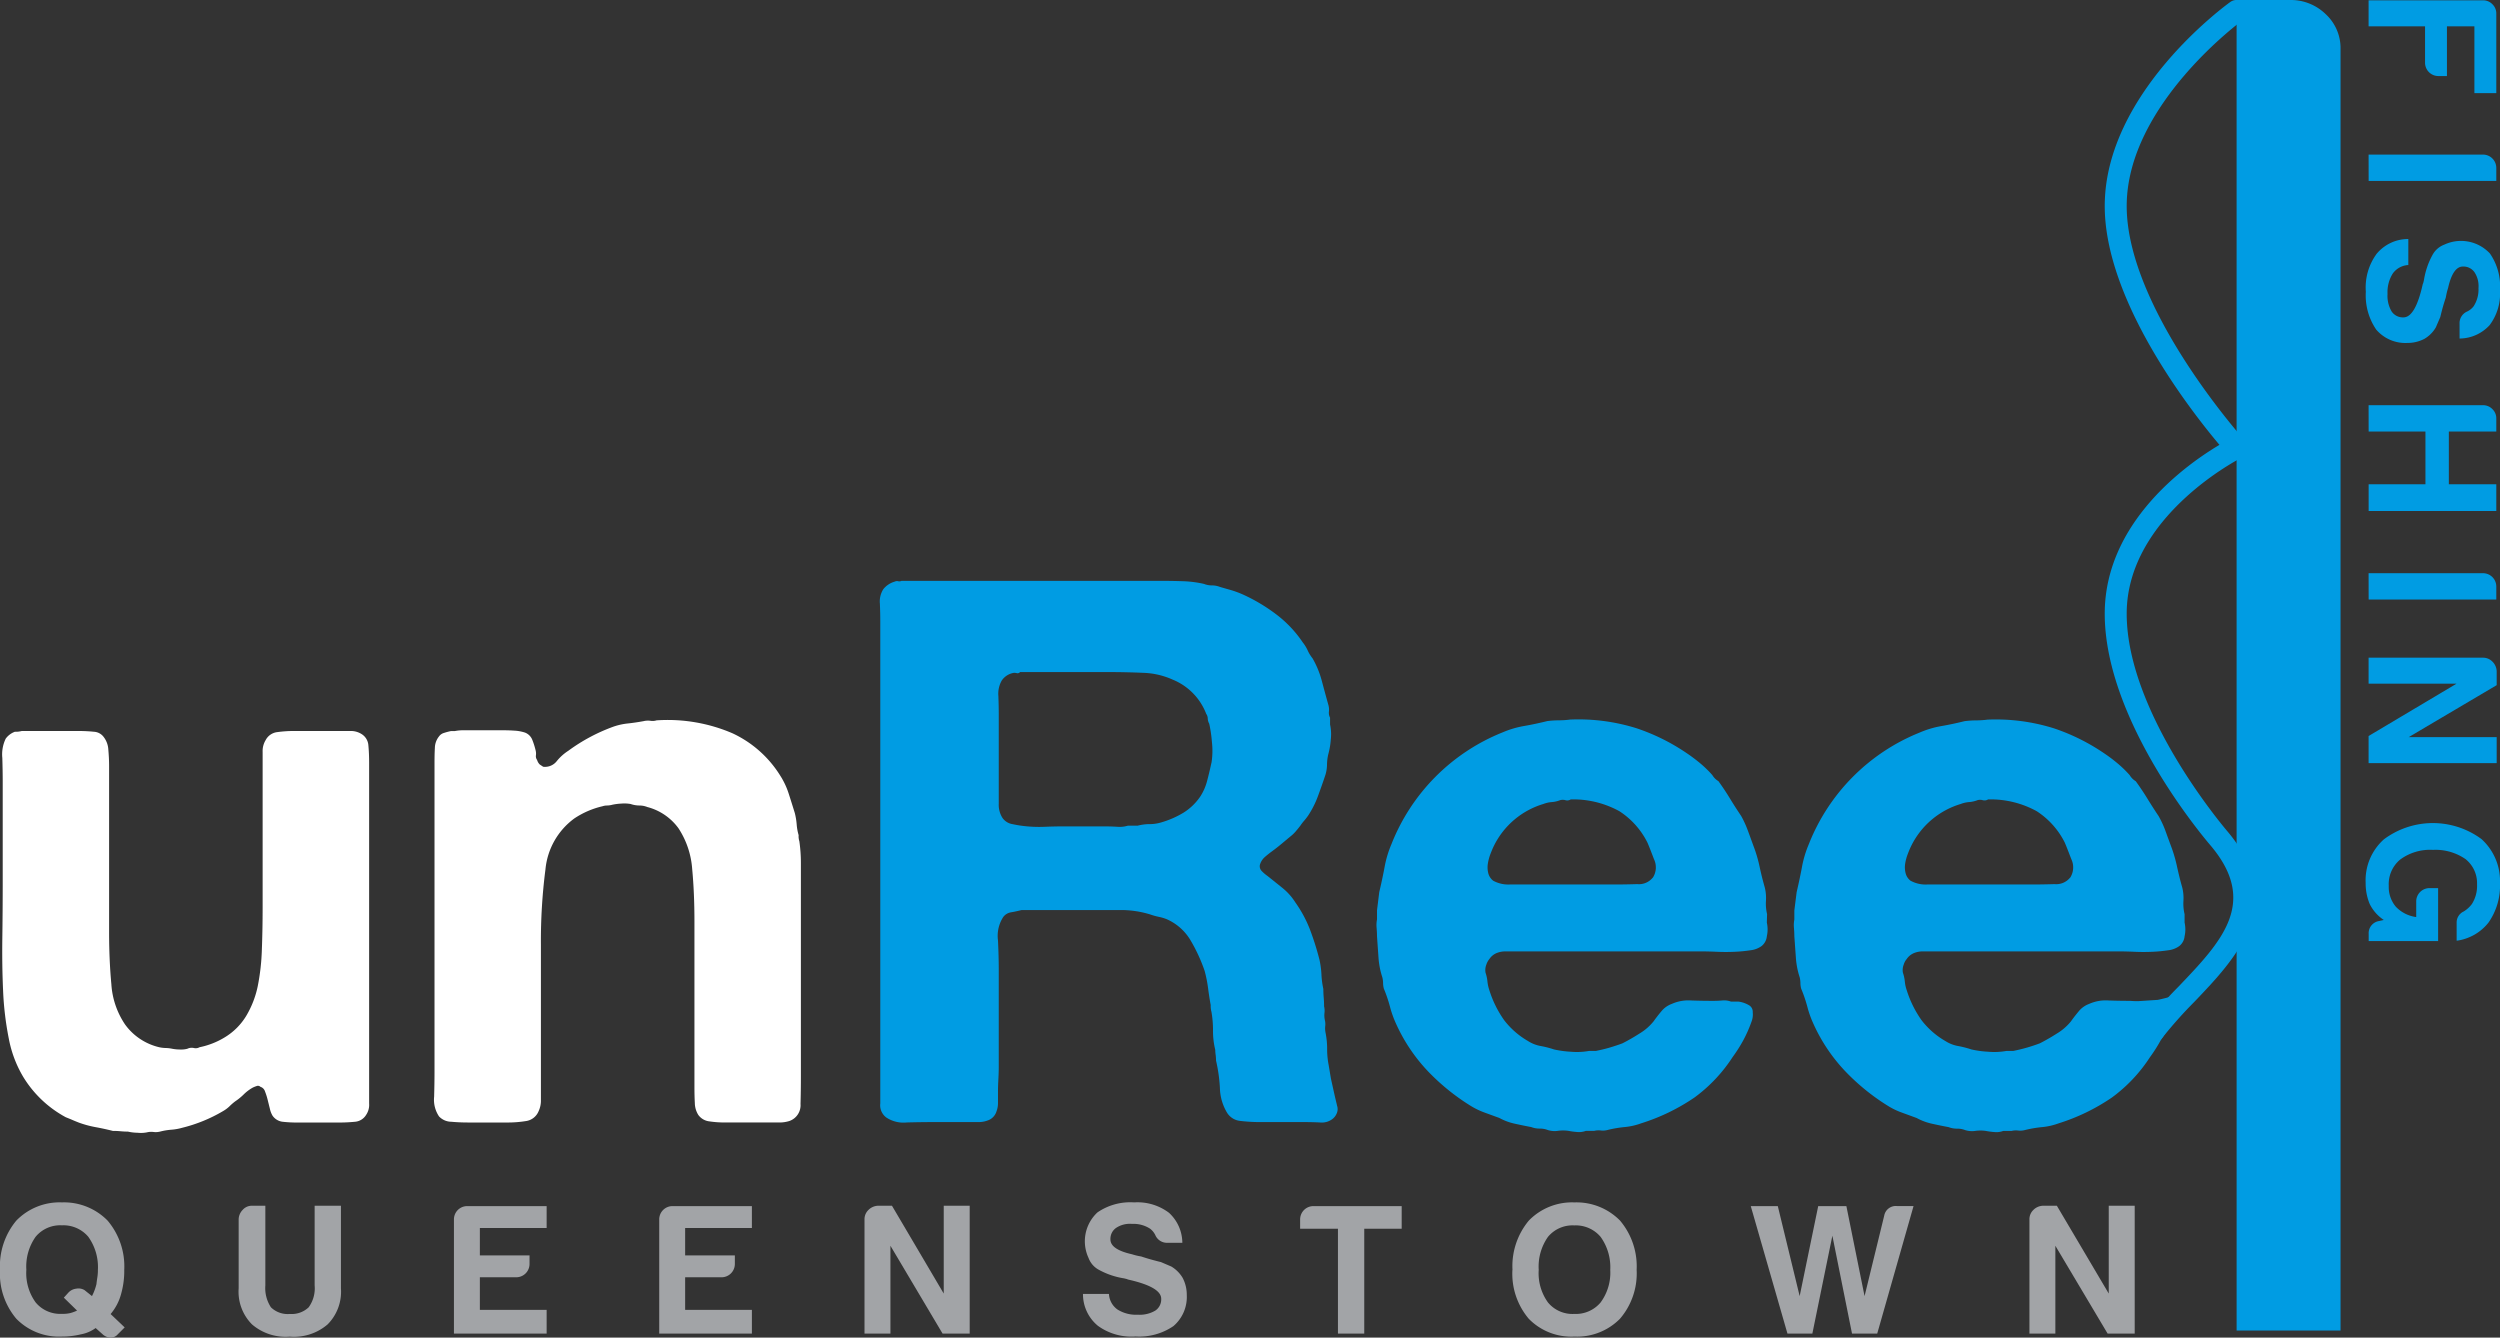
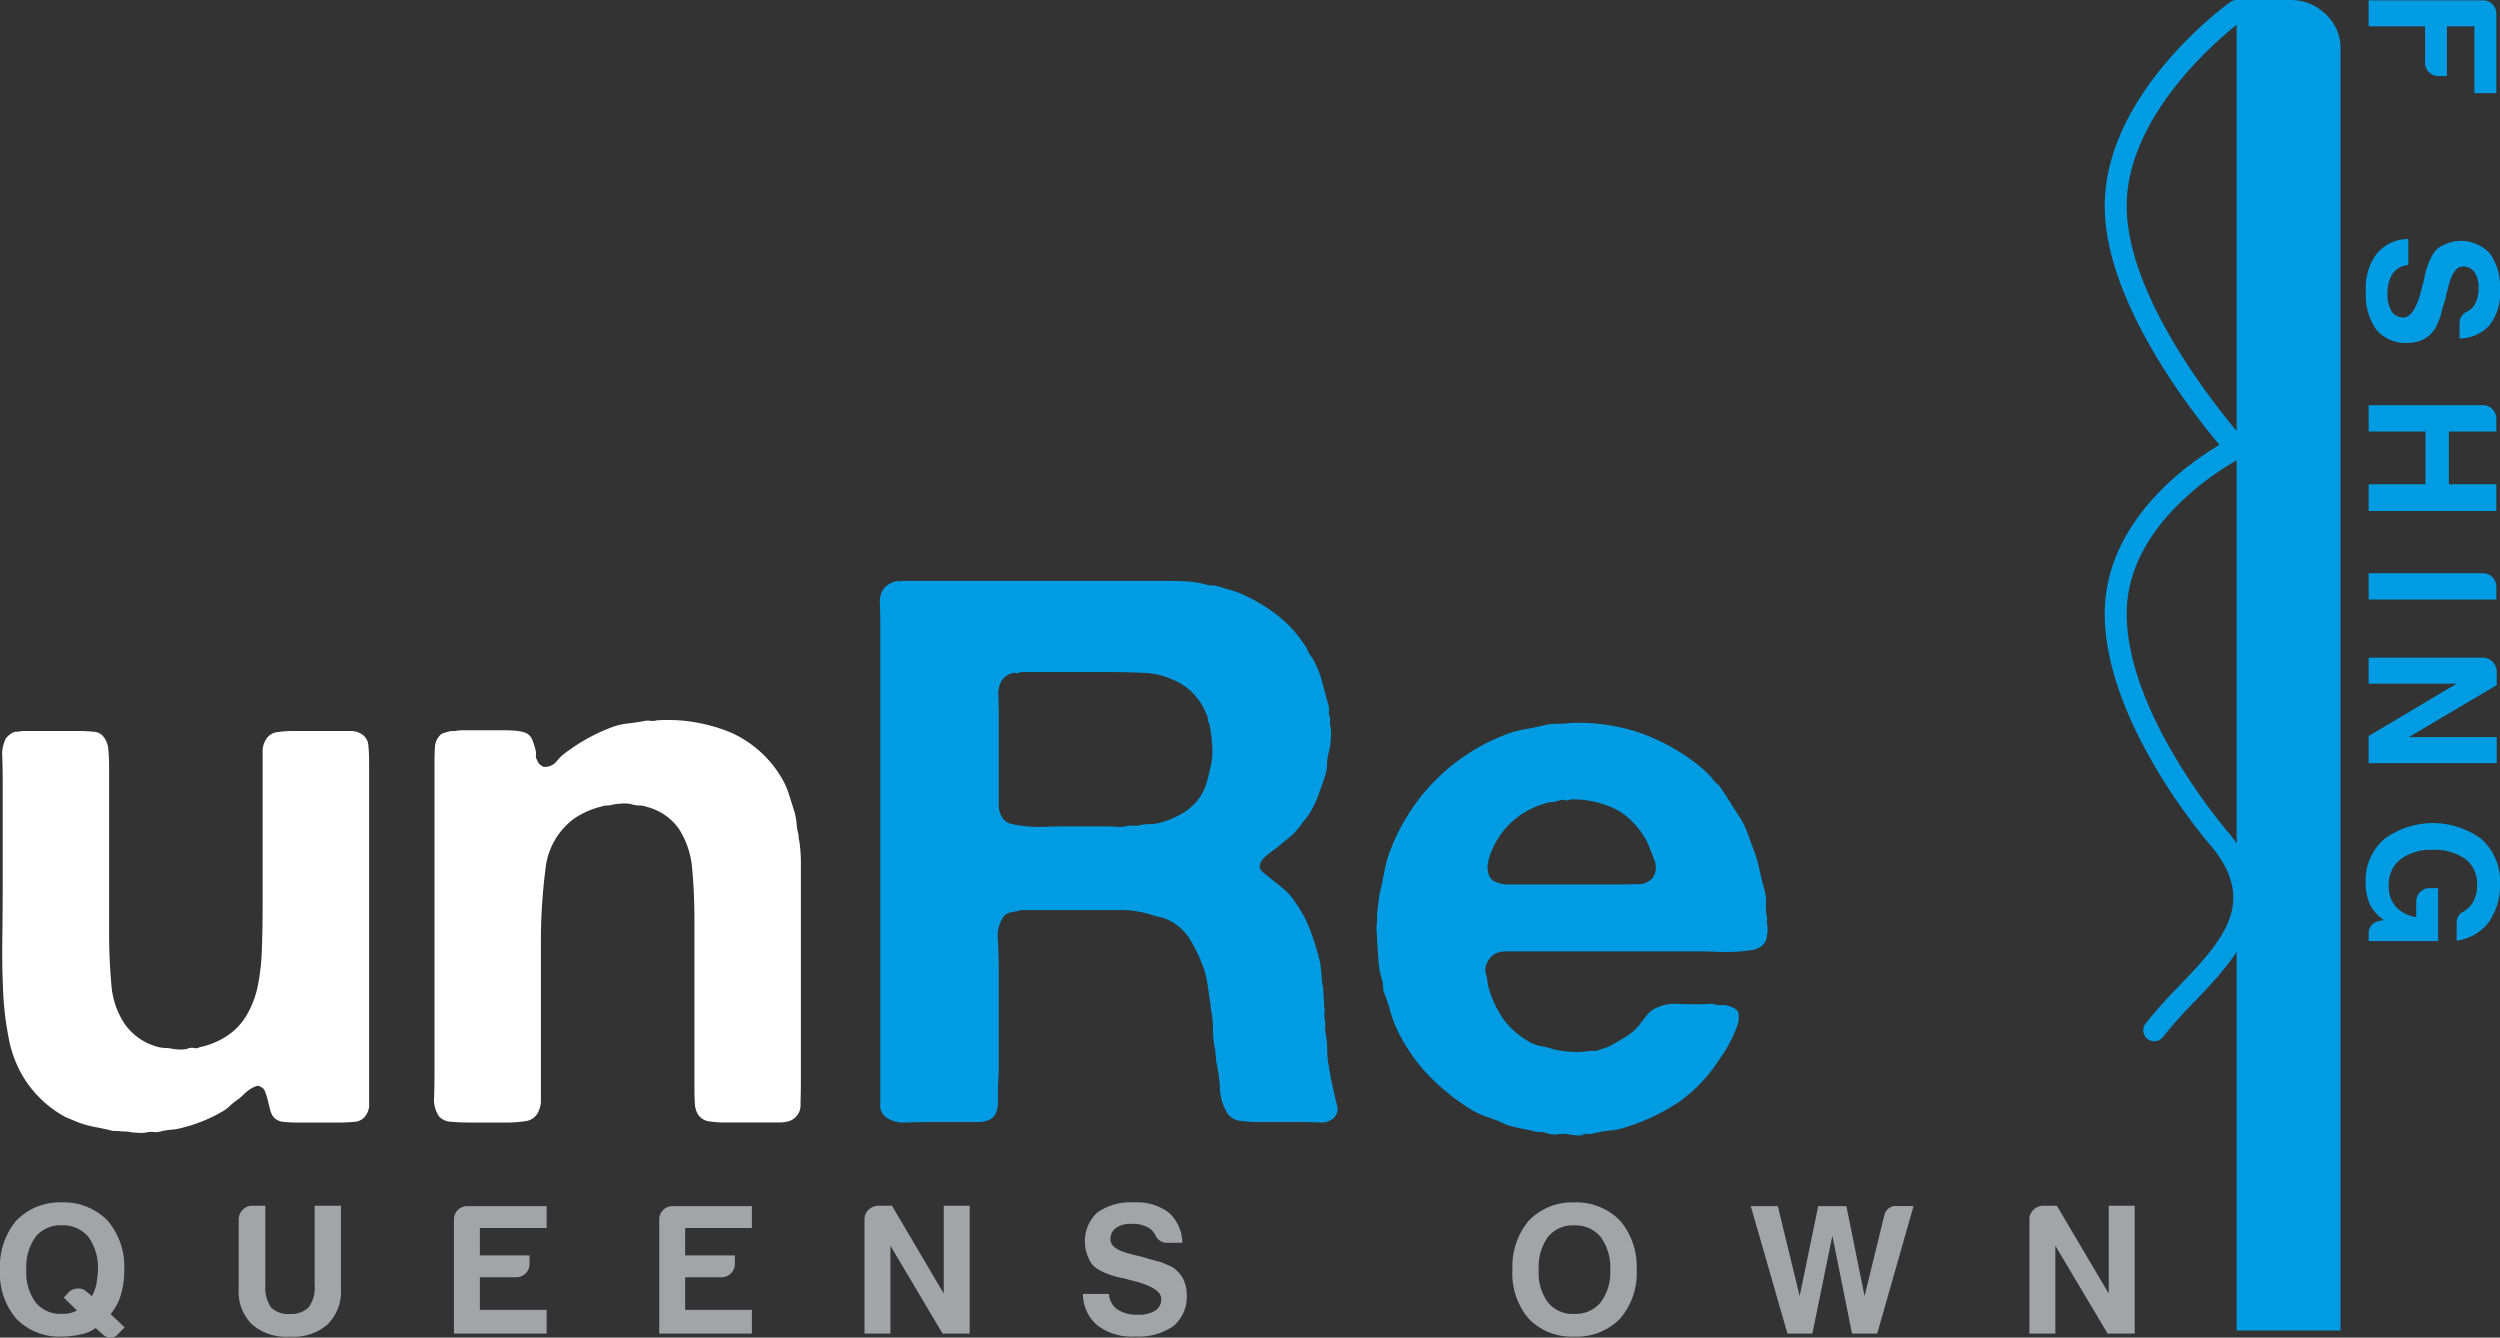
<svg xmlns="http://www.w3.org/2000/svg" width="152.752" height="81.727" viewBox="0 0 152.752 81.727">
  <rect x="0" y="0" width="152.752" height="81.727" fill="#333333" stroke="none" />
  <defs>
    <clipPath id="clip-path">
      <rect id="Rectangle_63" data-name="Rectangle 63" width="152.752" height="81.727" transform="translate(0 0)" fill="none" />
    </clipPath>
  </defs>
  <g id="Group_18" data-name="Group 18" transform="translate(0 0)" clip-path="url(#clip-path)">
    <path id="Path_131" data-name="Path 131" d="M1.328,44.665H4.81a9.023,9.023,0,0,1,.93.046.792.792,0,0,1,.6.326,1.377,1.377,0,0,1,.279.766c.029.325.047.658.047,1V56.974q0,1.671.138,3.158a4.953,4.953,0,0,0,.836,2.462,3.591,3.591,0,0,0,2.09,1.393,2.059,2.059,0,0,0,.395.047,2.14,2.14,0,0,1,.394.046,2.62,2.62,0,0,0,.512.046,1.415,1.415,0,0,0,.418-.046.614.614,0,0,1,.395-.046.465.465,0,0,0,.347-.047,4.769,4.769,0,0,0,1.533-.6,3.866,3.866,0,0,0,1.325-1.323,5.864,5.864,0,0,0,.7-1.812A13.443,13.443,0,0,0,16,58.019q.047-1.23.047-2.578v-9.5a1.282,1.282,0,0,1,.185-.72.918.918,0,0,1,.7-.487,7.574,7.574,0,0,1,1.116-.07h3.343a1.238,1.238,0,0,1,.7.186.882.882,0,0,1,.418.7c.029.31.045.666.045,1.068V67.424a1.094,1.094,0,0,1-.186.7.876.876,0,0,1-.695.418c-.311.031-.635.046-.977.046H18.187a7.845,7.845,0,0,1-.906-.046.87.87,0,0,1-.627-.371,1.391,1.391,0,0,1-.162-.418c-.047-.186-.092-.372-.139-.558a3.979,3.979,0,0,0-.162-.51.426.426,0,0,0-.279-.28.214.214,0,0,0-.232-.046,1.814,1.814,0,0,0-.233.093,2.584,2.584,0,0,0-.556.418,3.434,3.434,0,0,1-.512.418,3.153,3.153,0,0,0-.348.3,2.01,2.01,0,0,1-.4.3,9.215,9.215,0,0,1-2.506,1.022,3.271,3.271,0,0,1-.653.116,4,4,0,0,0-.695.116,1.106,1.106,0,0,1-.4.023,1.1,1.1,0,0,0-.4.023,1.916,1.916,0,0,1-.58.023,2.673,2.673,0,0,1-.58-.069c-.154,0-.311-.008-.465-.023A4.509,4.509,0,0,0,6.9,69.1c-.371-.093-.726-.17-1.068-.232a6.265,6.265,0,0,1-1.022-.279c-.154-.061-.287-.115-.394-.162s-.24-.1-.395-.162A6.844,6.844,0,0,1,1.42,65.8a7.13,7.13,0,0,1-.883-2.344,18.983,18.983,0,0,1-.348-2.928q-.07-1.554-.047-3.2t.024-3.275V47.731q0-.6-.024-1.417a2.206,2.206,0,0,1,.209-1.185,1.214,1.214,0,0,1,.559-.418,1.415,1.415,0,0,0,.418-.046" fill="#fff" />
    <path id="Path_132" data-name="Path 132" d="M40.109,44.015a10.022,10.022,0,0,1,4.646.789,6.829,6.829,0,0,1,2.926,2.6,4.7,4.7,0,0,1,.51,1.091c.125.388.248.782.373,1.184a4.157,4.157,0,0,1,.115.7,3.142,3.142,0,0,0,.118.65.972.972,0,0,0,.044.371,9.394,9.394,0,0,1,.094,1.348v13q0,.884-.023,1.7a1.019,1.019,0,0,1-.674,1.044,2.026,2.026,0,0,1-.65.093h-3.25a6.5,6.5,0,0,1-1-.069.965.965,0,0,1-.672-.395,1.4,1.4,0,0,1-.211-.72q-.024-.441-.024-.952V56.277q0-1.718-.138-3.181a5.211,5.211,0,0,0-.836-2.486,3.421,3.421,0,0,0-1.905-1.3,1.3,1.3,0,0,0-.488-.093,1.677,1.677,0,0,1-.533-.093,2.281,2.281,0,0,0-.58-.023,3.4,3.4,0,0,0-.535.069,1.366,1.366,0,0,1-.325.047.911.911,0,0,0-.279.046,5.235,5.235,0,0,0-1.719.744,4.364,4.364,0,0,0-1.765,3.111,34.261,34.261,0,0,0-.278,4.6v9.475a1.53,1.53,0,0,1-.14.7.979.979,0,0,1-.742.6,7.075,7.075,0,0,1-1.254.093H28.591q-.511,0-1.021-.046a1.042,1.042,0,0,1-.744-.325,1.827,1.827,0,0,1-.3-1.208c.014-.526.023-1.022.023-1.486v-18.9c0-.341.006-.651.022-.929a1.153,1.153,0,0,1,.256-.7.553.553,0,0,1,.3-.209,3.634,3.634,0,0,1,.441-.116H27.8a2.554,2.554,0,0,1,.487-.047h2.439c.246,0,.488.008.719.024a2.534,2.534,0,0,1,.627.116.777.777,0,0,1,.441.418,4.533,4.533,0,0,1,.209.65.816.816,0,0,1,.024.325.373.373,0,0,0,.07.279.651.651,0,0,0,.162.278l.209.139a.913.913,0,0,0,.836-.348,2.958,2.958,0,0,1,.7-.627,10.924,10.924,0,0,1,2.787-1.485,3.972,3.972,0,0,1,.86-.186c.293-.031.611-.078.951-.14a1.148,1.148,0,0,1,.418-.023.805.805,0,0,0,.371-.023" fill="#fff" />
-     <path id="Path_133" data-name="Path 133" d="M107.955,56.37a1.9,1.9,0,0,1,0,.837.863.863,0,0,1-.324.6,1.431,1.431,0,0,1-.674.255,8.957,8.957,0,0,1-.975.093q-.536.024-1.068,0c-.358-.016-.674-.024-.953-.024H92a1.435,1.435,0,0,0-.535.094A1,1,0,0,0,91,58.6a1.031,1.031,0,0,0-.186.348.894.894,0,0,0-.045.488,2.4,2.4,0,0,1,.115.534A2.445,2.445,0,0,0,91,60.5a6.541,6.541,0,0,0,.906,1.835,4.952,4.952,0,0,0,1.463,1.277,2.119,2.119,0,0,0,.767.3,5.829,5.829,0,0,1,.813.209,6.134,6.134,0,0,0,1.021.14,4.232,4.232,0,0,0,1.116-.047h.418c.308-.062.6-.132.859-.209s.518-.162.766-.255a11.583,11.583,0,0,0,1.045-.6,3.259,3.259,0,0,0,.859-.742c.154-.217.316-.425.488-.628a1.471,1.471,0,0,1,.627-.441,2.478,2.478,0,0,1,1.184-.209c.48.017.922.023,1.324.023.185,0,.379-.006.58-.023a1.194,1.194,0,0,1,.535.07h.463a1.7,1.7,0,0,1,.65.232.456.456,0,0,1,.209.418,1.209,1.209,0,0,1-.068.558,7.983,7.983,0,0,1-.512,1.161,9.1,9.1,0,0,1-.65,1.021,9.356,9.356,0,0,1-2.322,2.463,12.239,12.239,0,0,1-3.25,1.578,4.075,4.075,0,0,1-1.022.233,7.13,7.13,0,0,0-1.07.185,1.1,1.1,0,0,1-.395.024,1.1,1.1,0,0,0-.394.023H96.9a1.194,1.194,0,0,1-.535.07,4.575,4.575,0,0,1-.533-.07,2.278,2.278,0,0,0-.651,0,1.374,1.374,0,0,1-.6-.047,1.354,1.354,0,0,0-.51-.092,1.379,1.379,0,0,1-.512-.093q-.508-.094-1.021-.209a3.491,3.491,0,0,1-.928-.348q-.513-.186-.953-.348a4.465,4.465,0,0,1-.812-.4,13.308,13.308,0,0,1-2.649-2.16,10.473,10.473,0,0,1-1.9-2.856,6.405,6.405,0,0,1-.371-1.045,8.641,8.641,0,0,0-.371-1.092,1.381,1.381,0,0,1-.047-.348,1.449,1.449,0,0,0-.047-.349,4.894,4.894,0,0,1-.233-1.207q-.046-.649-.091-1.3c0-.155-.01-.326-.024-.511a1.808,1.808,0,0,1,.024-.511v-.558l.138-1.114q.188-.791.326-1.533a6.524,6.524,0,0,1,.418-1.394,12.149,12.149,0,0,1,6.782-6.828,5.905,5.905,0,0,1,1.324-.394c.447-.077.92-.178,1.416-.3a5.628,5.628,0,0,1,.7-.046,5.69,5.69,0,0,0,.7-.047,11.868,11.868,0,0,1,4.063.534,12.458,12.458,0,0,1,3.043,1.51,9.987,9.987,0,0,1,.836.626,6.793,6.793,0,0,1,.742.721,1.071,1.071,0,0,0,.373.372c.246.34.479.688.695,1.044s.45.72.7,1.092a6.322,6.322,0,0,1,.394.859c.11.295.225.612.348.952a8.4,8.4,0,0,1,.373,1.254c.092.434.2.867.324,1.3a2.7,2.7,0,0,1,.07.813,2.788,2.788,0,0,0,.069.812Zm-6.967-2.74a1.166,1.166,0,0,0,.07-1.138c-.17-.449-.3-.781-.394-1a4.87,4.87,0,0,0-1.719-1.927,5.839,5.839,0,0,0-2.973-.72.391.391,0,0,1-.324.047.58.58,0,0,0-.326,0,1.763,1.763,0,0,1-.51.116,1.763,1.763,0,0,0-.511.116,4.952,4.952,0,0,0-3.02,2.554c-.063.124-.131.287-.209.488a2.9,2.9,0,0,0-.162.6,1.449,1.449,0,0,0,.023.581.852.852,0,0,0,.3.464,1.924,1.924,0,0,0,1.022.232h6.412q.646,0,1.369-.023a1.081,1.081,0,0,0,.951-.4" fill="#009ce3" />
-     <path id="Path_134" data-name="Path 134" d="M131.844,61.093c.594-.125,1.065-.3,1.188-.2.125.062-.155.69-.141.906a1.554,1.554,0,0,1-.219.625,7.847,7.847,0,0,1-.657,1.149,9.1,9.1,0,0,1-.65,1.021,9.356,9.356,0,0,1-2.322,2.463,12.239,12.239,0,0,1-3.252,1.578,4.075,4.075,0,0,1-1.022.233,7.106,7.106,0,0,0-1.068.185,1.1,1.1,0,0,1-.395.024,1.1,1.1,0,0,0-.394.023H122.4a1.181,1.181,0,0,1-.533.07,4.614,4.614,0,0,1-.535-.07,2.265,2.265,0,0,0-.649,0,1.374,1.374,0,0,1-.6-.047,1.361,1.361,0,0,0-.51-.092,1.372,1.372,0,0,1-.512-.093c-.341-.063-.679-.133-1.021-.209a3.5,3.5,0,0,1-.93-.348l-.951-.348a4.421,4.421,0,0,1-.814-.4,13.267,13.267,0,0,1-2.647-2.16,10.428,10.428,0,0,1-1.9-2.856,6.136,6.136,0,0,1-.371-1.045,8.661,8.661,0,0,0-.373-1.092,1.381,1.381,0,0,1-.047-.348,1.547,1.547,0,0,0-.045-.349,4.894,4.894,0,0,1-.233-1.207l-.093-1.3c0-.155-.008-.326-.024-.511a1.808,1.808,0,0,1,.024-.511v-.558l.14-1.114q.185-.791.325-1.533a6.58,6.58,0,0,1,.417-1.394,12.155,12.155,0,0,1,6.782-6.828,5.905,5.905,0,0,1,1.324-.394c.449-.077.922-.178,1.416-.3a5.627,5.627,0,0,1,.7-.046,5.667,5.667,0,0,0,.7-.047,11.871,11.871,0,0,1,4.064.534,12.462,12.462,0,0,1,3.041,1.51,9.373,9.373,0,0,1,.836.626,6.818,6.818,0,0,1,.744.721,1.066,1.066,0,0,0,.371.372c.248.34.481.688.7,1.044s.45.72.7,1.092a6.1,6.1,0,0,1,.4.859c.108.295.223.612.348.952a8.645,8.645,0,0,1,.371,1.254c.094.434.2.867.324,1.3a2.7,2.7,0,0,1,.07.813,2.786,2.786,0,0,0,.071.812v.511a1.9,1.9,0,0,1,0,.837.864.864,0,0,1-.326.6,1.422,1.422,0,0,1-.672.255,9,9,0,0,1-.977.093c-.355.016-.713.016-1.068,0s-.672-.024-.951-.024H117.5a1.42,1.42,0,0,0-.533.094,1,1,0,0,0-.465.371.964.964,0,0,0-.186.348.9.9,0,0,0-.047.488,2.4,2.4,0,0,1,.117.534,2.233,2.233,0,0,0,.116.534,6.541,6.541,0,0,0,.906,1.835,4.952,4.952,0,0,0,1.463,1.277,2.124,2.124,0,0,0,.765.3,5.783,5.783,0,0,1,.815.209,6.071,6.071,0,0,0,1.021.14,4.232,4.232,0,0,0,1.116-.047h.418c.306-.062.593-.132.857-.209s.518-.162.768-.255a11.865,11.865,0,0,0,1.045-.6,3.259,3.259,0,0,0,.859-.742c.154-.217.316-.425.486-.628a1.5,1.5,0,0,1,.627-.441,2.486,2.486,0,0,1,1.186-.209c.478.017.92.023,1.322.023a4.8,4.8,0,0,0,.5.017Zm-5.356-7.463a1.171,1.171,0,0,0,.07-1.138c-.172-.449-.3-.781-.394-1a4.885,4.885,0,0,0-1.719-1.927,5.839,5.839,0,0,0-2.973-.72.4.4,0,0,1-.326.047.573.573,0,0,0-.324,0,1.777,1.777,0,0,1-.512.116,1.764,1.764,0,0,0-.509.116,4.952,4.952,0,0,0-3.02,2.554,5.062,5.062,0,0,0-.209.488,2.9,2.9,0,0,0-.164.6,1.449,1.449,0,0,0,.025.581.831.831,0,0,0,.3.464,1.919,1.919,0,0,0,1.022.232h6.41c.433,0,.888-.007,1.371-.023a1.086,1.086,0,0,0,.951-.4" fill="#009ce3" />
+     <path id="Path_133" data-name="Path 133" d="M107.955,56.37a1.9,1.9,0,0,1,0,.837.863.863,0,0,1-.324.6,1.431,1.431,0,0,1-.674.255,8.957,8.957,0,0,1-.975.093q-.536.024-1.068,0c-.358-.016-.674-.024-.953-.024H92a1.435,1.435,0,0,0-.535.094A1,1,0,0,0,91,58.6a1.031,1.031,0,0,0-.186.348.894.894,0,0,0-.045.488,2.4,2.4,0,0,1,.115.534A2.445,2.445,0,0,0,91,60.5a6.541,6.541,0,0,0,.906,1.835,4.952,4.952,0,0,0,1.463,1.277,2.119,2.119,0,0,0,.767.3,5.829,5.829,0,0,1,.813.209,6.134,6.134,0,0,0,1.021.14,4.232,4.232,0,0,0,1.116-.047h.418s.518-.162.766-.255a11.583,11.583,0,0,0,1.045-.6,3.259,3.259,0,0,0,.859-.742c.154-.217.316-.425.488-.628a1.471,1.471,0,0,1,.627-.441,2.478,2.478,0,0,1,1.184-.209c.48.017.922.023,1.324.023.185,0,.379-.006.58-.023a1.194,1.194,0,0,1,.535.07h.463a1.7,1.7,0,0,1,.65.232.456.456,0,0,1,.209.418,1.209,1.209,0,0,1-.068.558,7.983,7.983,0,0,1-.512,1.161,9.1,9.1,0,0,1-.65,1.021,9.356,9.356,0,0,1-2.322,2.463,12.239,12.239,0,0,1-3.25,1.578,4.075,4.075,0,0,1-1.022.233,7.13,7.13,0,0,0-1.07.185,1.1,1.1,0,0,1-.395.024,1.1,1.1,0,0,0-.394.023H96.9a1.194,1.194,0,0,1-.535.07,4.575,4.575,0,0,1-.533-.07,2.278,2.278,0,0,0-.651,0,1.374,1.374,0,0,1-.6-.047,1.354,1.354,0,0,0-.51-.092,1.379,1.379,0,0,1-.512-.093q-.508-.094-1.021-.209a3.491,3.491,0,0,1-.928-.348q-.513-.186-.953-.348a4.465,4.465,0,0,1-.812-.4,13.308,13.308,0,0,1-2.649-2.16,10.473,10.473,0,0,1-1.9-2.856,6.405,6.405,0,0,1-.371-1.045,8.641,8.641,0,0,0-.371-1.092,1.381,1.381,0,0,1-.047-.348,1.449,1.449,0,0,0-.047-.349,4.894,4.894,0,0,1-.233-1.207q-.046-.649-.091-1.3c0-.155-.01-.326-.024-.511a1.808,1.808,0,0,1,.024-.511v-.558l.138-1.114q.188-.791.326-1.533a6.524,6.524,0,0,1,.418-1.394,12.149,12.149,0,0,1,6.782-6.828,5.905,5.905,0,0,1,1.324-.394c.447-.077.92-.178,1.416-.3a5.628,5.628,0,0,1,.7-.046,5.69,5.69,0,0,0,.7-.047,11.868,11.868,0,0,1,4.063.534,12.458,12.458,0,0,1,3.043,1.51,9.987,9.987,0,0,1,.836.626,6.793,6.793,0,0,1,.742.721,1.071,1.071,0,0,0,.373.372c.246.34.479.688.695,1.044s.45.72.7,1.092a6.322,6.322,0,0,1,.394.859c.11.295.225.612.348.952a8.4,8.4,0,0,1,.373,1.254c.092.434.2.867.324,1.3a2.7,2.7,0,0,1,.07.813,2.788,2.788,0,0,0,.069.812Zm-6.967-2.74a1.166,1.166,0,0,0,.07-1.138c-.17-.449-.3-.781-.394-1a4.87,4.87,0,0,0-1.719-1.927,5.839,5.839,0,0,0-2.973-.72.391.391,0,0,1-.324.047.58.58,0,0,0-.326,0,1.763,1.763,0,0,1-.51.116,1.763,1.763,0,0,0-.511.116,4.952,4.952,0,0,0-3.02,2.554c-.063.124-.131.287-.209.488a2.9,2.9,0,0,0-.162.6,1.449,1.449,0,0,0,.023.581.852.852,0,0,0,.3.464,1.924,1.924,0,0,0,1.022.232h6.412q.646,0,1.369-.023a1.081,1.081,0,0,0,.951-.4" fill="#009ce3" />
    <path id="Path_135" data-name="Path 135" d="M136.658,0h3.266A3.05,3.05,0,0,1,142.1.863a2.821,2.821,0,0,1,.909,2.132v78.3h-6.35Z" fill="#009ce3" />
    <path id="Path_136" data-name="Path 136" d="M144.723.019h6.986a.785.785,0,0,1,.578.239.777.777,0,0,1,.239.578V5.689h-1.338V1.607H149.51v3.04h-.523a.816.816,0,0,1-.815-.817V1.607h-3.449Z" fill="#009ce3" />
-     <path id="Path_137" data-name="Path 137" d="M144.723,9.445h6.986a.816.816,0,0,1,.817.816v.794h-7.8Z" fill="#009ce3" />
    <path id="Path_138" data-name="Path 138" d="M147.15,14.607v1.587a1.251,1.251,0,0,0-.953.522,2.15,2.15,0,0,0-.317,1.247,1.874,1.874,0,0,0,.25,1.066.823.823,0,0,0,.725.363q.726,0,1.18-2.041l.023-.045.045-.181a4.712,4.712,0,0,1,.522-1.543,1.357,1.357,0,0,1,.726-.635,2.408,2.408,0,0,1,2.787.544,3.537,3.537,0,0,1,.614,2.245,3.209,3.209,0,0,1-.635,2.132,2.508,2.508,0,0,1-1.836.817v-.907a.774.774,0,0,1,.474-.749,1.089,1.089,0,0,0,.387-.317,1.875,1.875,0,0,0,.295-1.111,1.515,1.515,0,0,0-.25-.976.824.824,0,0,0-.7-.34c-.408,0-.713.439-.908,1.316a3.8,3.8,0,0,0-.135.567q-.135.408-.217.714t-.123.488c-.092.211-.181.423-.273.635a1.949,1.949,0,0,1-.7.7,2.224,2.224,0,0,1-1.043.249,2.342,2.342,0,0,1-1.9-.816,3.7,3.7,0,0,1-.634-2.313,3.482,3.482,0,0,1,.658-2.314,2.5,2.5,0,0,1,1.949-.907" fill="#009ce3" />
    <path id="Path_139" data-name="Path 139" d="M144.723,24.758h6.986a.789.789,0,0,1,.578.239.78.78,0,0,1,.239.579v.792h-2.9v3.221h2.9v1.633h-7.8V29.589h3.471V26.368h-3.471Z" fill="#009ce3" />
    <path id="Path_140" data-name="Path 140" d="M144.723,35.023h6.986a.814.814,0,0,1,.817.816v.795h-7.8Z" fill="#009ce3" />
    <path id="Path_141" data-name="Path 141" d="M144.723,40.186h6.986a.788.788,0,0,1,.578.238.864.864,0,0,1,.262.578v.862l-5.375,3.175h5.375v1.588h-7.826V44.971l5.377-3.2h-5.377Z" fill="#009ce3" />
    <path id="Path_142" data-name="Path 142" d="M145.652,56.211a2.509,2.509,0,0,1-.861-.975,3.289,3.289,0,0,1-.248-1.293,3.353,3.353,0,0,1,1.109-2.654,5,5,0,0,1,5.967-.022,3.454,3.454,0,0,1,1.133,2.7,3.936,3.936,0,0,1-.7,2.4,2.985,2.985,0,0,1-1.949,1.112V56.392a.742.742,0,0,1,.43-.7,1.78,1.78,0,0,0,.5-.454,2.063,2.063,0,0,0,.316-1.2,1.876,1.876,0,0,0-.7-1.543,3.22,3.22,0,0,0-1.994-.567,3.074,3.074,0,0,0-2,.59,1.95,1.95,0,0,0-.7,1.611,1.87,1.87,0,0,0,.43,1.27,2.1,2.1,0,0,0,1.248.634v-.952a.814.814,0,0,1,.816-.817h.522V57.5h-4.243v-.43a.752.752,0,0,1,.637-.794Z" fill="#009ce3" />
    <path id="Path_143" data-name="Path 143" d="M131.625,63.625a.662.662,0,0,1-.406-.138.671.671,0,0,1-.127-.941,28,28,0,0,1,2.009-2.255c2.627-2.748,4.9-5.121,2-8.592-.257-.3-6.5-7.55-6.5-14.2,0-5.612,5.053-9.156,7.01-10.318-1.754-2.082-7.01-8.806-7.01-14.59,0-6.88,7.355-12.242,7.669-12.467a.671.671,0,0,1,.783,1.09c-.072.051-7.11,5.19-7.11,11.377,0,6.276,7.143,14.245,7.215,14.325l.594.657-.793.394c-.07.035-7.016,3.559-7.016,9.532,0,6.144,6.119,13.256,6.181,13.328,3.677,4.4.5,7.722-2.051,10.39a26.406,26.406,0,0,0-1.912,2.142.67.67,0,0,1-.534.264" fill="#009ce3" />
    <path id="Path_144" data-name="Path 144" d="M81.688,67.538a.643.643,0,0,1-.022.511.822.822,0,0,1-.256.326,1.075,1.075,0,0,1-.766.208c-.325-.016-.659-.023-1-.023H77.091a10.3,10.3,0,0,1-1.3-.07,1.073,1.073,0,0,1-.836-.534,3.074,3.074,0,0,1-.418-1.487A9.642,9.642,0,0,0,74.3,64.8a2.568,2.568,0,0,0-.023-.349,2.074,2.074,0,0,1-.023-.3,4.852,4.852,0,0,1-.139-1.184,6.466,6.466,0,0,0-.093-1.137,1.371,1.371,0,0,1-.047-.418c-.063-.34-.116-.689-.162-1.047a7.925,7.925,0,0,0-.209-1.043,9.989,9.989,0,0,0-.883-1.905,3.169,3.169,0,0,0-1.437-1.254,2.69,2.69,0,0,0-.464-.139,3.968,3.968,0,0,1-.511-.141,6.1,6.1,0,0,0-1.926-.278H62.419c-.248.062-.465.11-.651.139a.745.745,0,0,0-.465.28,2.12,2.12,0,0,0-.325,1.44q.046.975.047,1.765V65.17c0,.247-.009.5-.023.765s-.024.52-.024.767v.674a1.426,1.426,0,0,1-.093.534.837.837,0,0,1-.557.558,1.529,1.529,0,0,1-.557.092H56.984q-.744,0-1.577.023a1.9,1.9,0,0,1-1.249-.3.927.927,0,0,1-.372-.858V37.951q0-.51-.024-1.069A1.392,1.392,0,0,1,53.971,36a1.365,1.365,0,0,1,.7-.463.314.314,0,0,1,.208-.024.307.307,0,0,0,.208-.023H70.871q.739,0,1.414.023a6.825,6.825,0,0,1,1.276.163,1.3,1.3,0,0,0,.488.093,1.314,1.314,0,0,1,.488.092c.216.063.432.124.649.186a6.108,6.108,0,0,1,.651.231,10.62,10.62,0,0,1,2.136,1.256A7.111,7.111,0,0,1,79.6,39.252a2.36,2.36,0,0,1,.3.488,2.224,2.224,0,0,0,.3.488,5.708,5.708,0,0,1,.557,1.347q.185.7.417,1.533a.992.992,0,0,1,.024.371.637.637,0,0,0,.07.372v.418a2.781,2.781,0,0,1,.046.9,4.629,4.629,0,0,1-.14.86,2.844,2.844,0,0,0-.092.673,2.281,2.281,0,0,1-.093.628c-.154.464-.311.905-.464,1.323a5.72,5.72,0,0,1-.6,1.184,3.291,3.291,0,0,1-.232.3,3.084,3.084,0,0,0-.232.3c-.093.123-.195.248-.3.372a2.344,2.344,0,0,1-.348.324c-.185.156-.372.311-.557.466s-.388.309-.6.464q-.186.14-.371.3a.992.992,0,0,0-.278.4.413.413,0,0,0,.092.464,2.2,2.2,0,0,0,.325.279l.928.743a3.615,3.615,0,0,1,.79.881,7.634,7.634,0,0,1,.883,1.627,17.3,17.3,0,0,1,.6,1.9,5.541,5.541,0,0,1,.116.882,5.19,5.19,0,0,0,.116.882c0,.187.008.366.023.534s.023.35.023.535a1.129,1.129,0,0,1,.023.4,1.42,1.42,0,0,0,.024.441,1.035,1.035,0,0,1,.022.371,1.353,1.353,0,0,0,.024.417,4.965,4.965,0,0,1,.093.976,5.025,5.025,0,0,0,.092.975l.14.837c.062.278.124.556.186.837s.124.541.185.788M74.026,46.59a4.745,4.745,0,0,0,.023-1.253,8.007,8.007,0,0,0-.163-1.115.728.728,0,0,1-.092-.325.508.508,0,0,0-.093-.279,3.674,3.674,0,0,0-2.043-2.09,4.744,4.744,0,0,0-1.809-.418q-1.02-.045-2.135-.046H62.325a.189.189,0,0,1-.186.068.835.835,0,0,0-.185-.022,1.112,1.112,0,0,0-.743.465,1.627,1.627,0,0,0-.209.952c.014.387.023.767.023,1.138V49.1a1.49,1.49,0,0,0,.232.883.921.921,0,0,0,.6.371,7.163,7.163,0,0,0,.929.14,8.154,8.154,0,0,0,1.068.023q.556-.022.976-.023h2.74q.326,0,.7.023a1.732,1.732,0,0,0,.651-.07h.6a2.957,2.957,0,0,1,.719-.093,2.4,2.4,0,0,0,.673-.093,5.649,5.649,0,0,0,1.391-.6,3.435,3.435,0,0,0,1.022-.975,3.216,3.216,0,0,0,.418-.928q.138-.511.278-1.163" fill="#009ce3" />
    <path id="Path_145" data-name="Path 145" d="M5.844,81.144a2.19,2.19,0,0,1-.906.386,4.8,4.8,0,0,1-1.155.135A3.64,3.64,0,0,1,1,80.579a4.26,4.26,0,0,1-1-2.99,4.344,4.344,0,0,1,1-3.012,3.688,3.688,0,0,1,2.787-1.11,3.73,3.73,0,0,1,2.785,1.11,4.33,4.33,0,0,1,1.02,3.012,5.147,5.147,0,0,1-.2,1.5,3.163,3.163,0,0,1-.633,1.2l.859.816-.429.43a.559.559,0,0,1-.477.192.755.755,0,0,1-.406-.17ZM4.711,80.08,3.9,79.288l.271-.3a.773.773,0,0,1,.486-.249.711.711,0,0,1,.51.09l.453.363a3.322,3.322,0,0,0,.272-.725c.015-.136.033-.275.056-.419a2.818,2.818,0,0,0,.034-.464,3.177,3.177,0,0,0-.588-2.016,1.989,1.989,0,0,0-1.608-.7,1.947,1.947,0,0,0-1.609.7,3.147,3.147,0,0,0-.567,2.016,3.048,3.048,0,0,0,.567,1.993,1.948,1.948,0,0,0,1.609.7,1.983,1.983,0,0,0,.5-.045,2.358,2.358,0,0,0,.43-.159" fill="#a2a4a7" />
    <path id="Path_146" data-name="Path 146" d="M16.213,73.671V78.54a2.139,2.139,0,0,0,.34,1.336,1.466,1.466,0,0,0,1.154.408,1.509,1.509,0,0,0,1.154-.408,1.98,1.98,0,0,0,.364-1.336V73.671h1.607v5.05a2.832,2.832,0,0,1-.814,2.2,3.148,3.148,0,0,1-2.311.748,3.146,3.146,0,0,1-2.31-.748,2.833,2.833,0,0,1-.815-2.2V74.532a.855.855,0,0,1,.238-.6.751.751,0,0,1,.577-.261Z" fill="#a2a4a7" />
    <path id="Path_147" data-name="Path 147" d="M27.736,81.484V74.51a.811.811,0,0,1,.814-.816H33.4V75.03H29.32v1.677h3.035v.52a.814.814,0,0,1-.814.816H29.32v1.992H33.4v1.449Z" fill="#a2a4a7" />
    <path id="Path_148" data-name="Path 148" d="M40.279,81.484V74.51a.811.811,0,0,1,.814-.816h4.848V75.03H41.863v1.677H44.9v.52a.814.814,0,0,1-.814.816H41.863v1.992h4.078v1.449Z" fill="#a2a4a7" />
    <path id="Path_149" data-name="Path 149" d="M52.822,81.484V74.51a.782.782,0,0,1,.238-.579.87.87,0,0,1,.576-.259H54.5l3.163,5.366V73.672h1.586v7.812H57.592l-3.186-5.367v5.367Z" fill="#a2a4a7" />
    <path id="Path_150" data-name="Path 150" d="M66.172,79.061h1.586a1.242,1.242,0,0,0,.521.951,2.134,2.134,0,0,0,1.245.318,1.867,1.867,0,0,0,1.064-.25.823.823,0,0,0,.363-.725q0-.723-2.039-1.177l-.045-.023-.181-.045a4.7,4.7,0,0,1-1.539-.521,1.351,1.351,0,0,1-.635-.725,2.407,2.407,0,0,1,.543-2.785,3.542,3.542,0,0,1,2.242-.612,3.2,3.2,0,0,1,2.129.635,2.511,2.511,0,0,1,.816,1.834h-.906a.773.773,0,0,1-.748-.476,1.1,1.1,0,0,0-.316-.385,1.867,1.867,0,0,0-1.11-.294,1.511,1.511,0,0,0-.974.249.818.818,0,0,0-.34.7q0,.612,1.314.906a3.936,3.936,0,0,0,.567.136q.407.135.713.215c.2.053.365.1.486.124l.635.272a1.972,1.972,0,0,1,.7.7,2.214,2.214,0,0,1,.25,1.042,2.34,2.34,0,0,1-.815,1.9,3.691,3.691,0,0,1-2.31.635,3.486,3.486,0,0,1-2.311-.657,2.5,2.5,0,0,1-.906-1.948" fill="#a2a4a7" />
-     <path id="Path_151" data-name="Path 151" d="M81.75,81.484V75.076H79.439V74.51a.813.813,0,0,1,.817-.816h5.388v1.382H83.357v6.408Z" fill="#a2a4a7" />
    <path id="Path_152" data-name="Path 152" d="M92.414,77.589a4.344,4.344,0,0,1,1-3.012,3.685,3.685,0,0,1,2.785-1.109,3.731,3.731,0,0,1,2.785,1.109A4.33,4.33,0,0,1,100,77.589a4.246,4.246,0,0,1-1.02,2.99,3.678,3.678,0,0,1-2.785,1.087,3.633,3.633,0,0,1-2.785-1.087,4.259,4.259,0,0,1-1-2.99m1.607,0a3.048,3.048,0,0,0,.566,1.993,1.943,1.943,0,0,0,1.608.7,1.981,1.981,0,0,0,1.607-.7,3.07,3.07,0,0,0,.59-1.993,3.171,3.171,0,0,0-.59-2.016,1.986,1.986,0,0,0-1.607-.7,1.948,1.948,0,0,0-1.608.7,3.149,3.149,0,0,0-.566,2.016" fill="#a2a4a7" />
    <path id="Path_153" data-name="Path 153" d="M109.215,81.484l-2.242-7.79h1.652l1.336,5.5,1.133-5.5h1.721l1.111,5.5,1.2-4.914a.721.721,0,0,1,.793-.588h1l-2.219,7.79h-1.541l-1.2-5.979-1.222,5.979Z" fill="#a2a4a7" />
    <path id="Path_154" data-name="Path 154" d="M124,81.484V74.51a.782.782,0,0,1,.238-.579.87.87,0,0,1,.576-.259h.862l3.17,5.366V73.672h1.586v7.812h-1.655l-3.193-5.367v5.367Z" fill="#a2a4a7" />
  </g>
</svg>